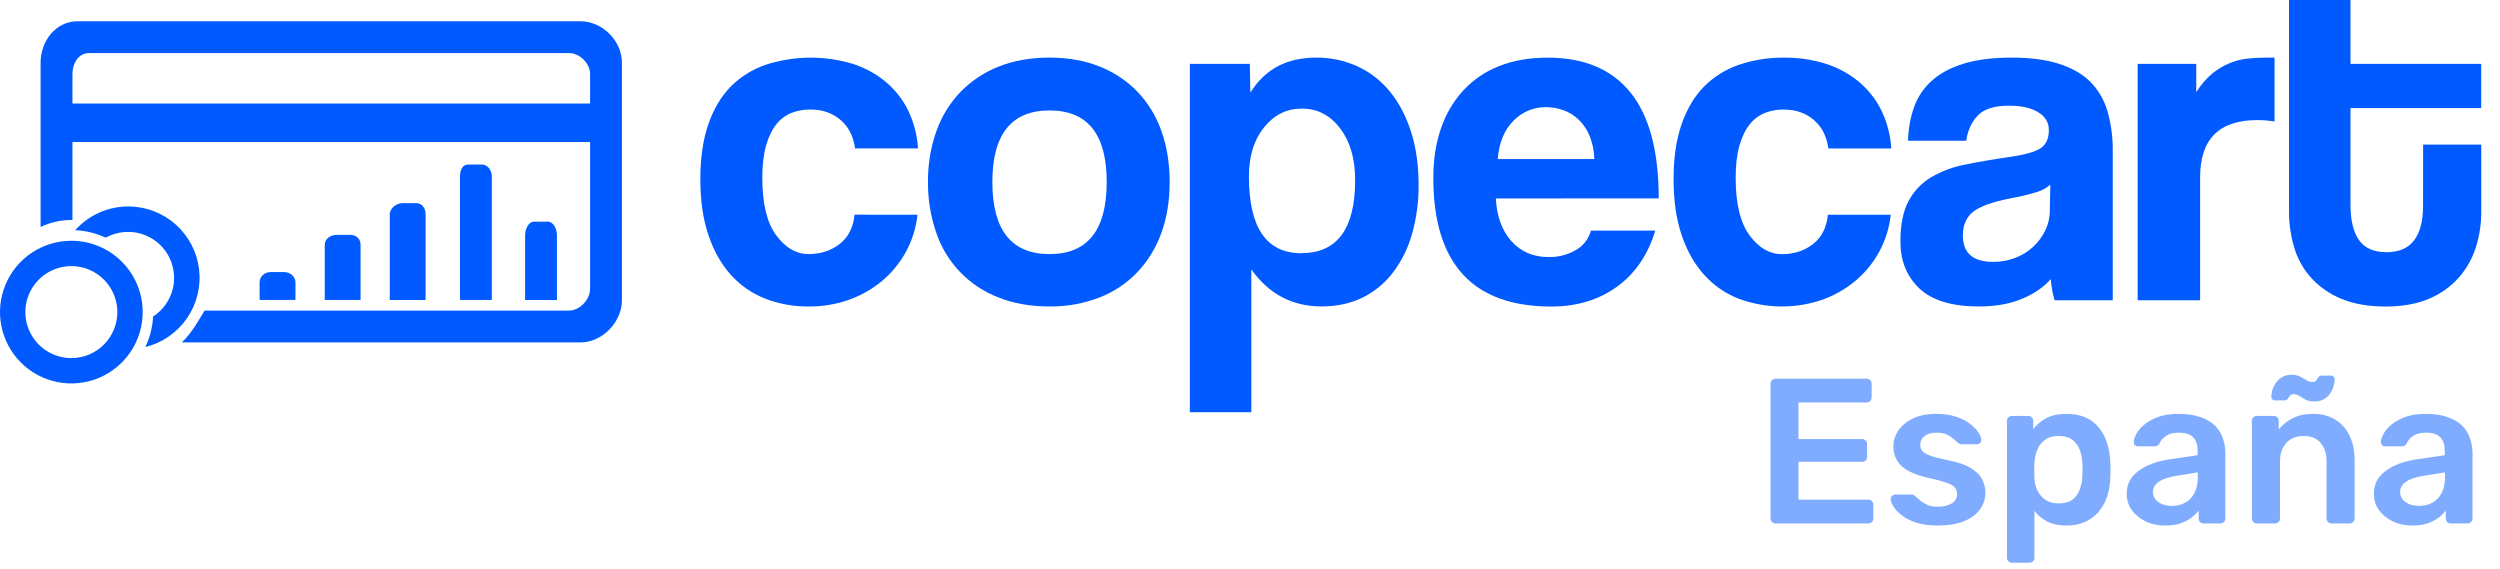
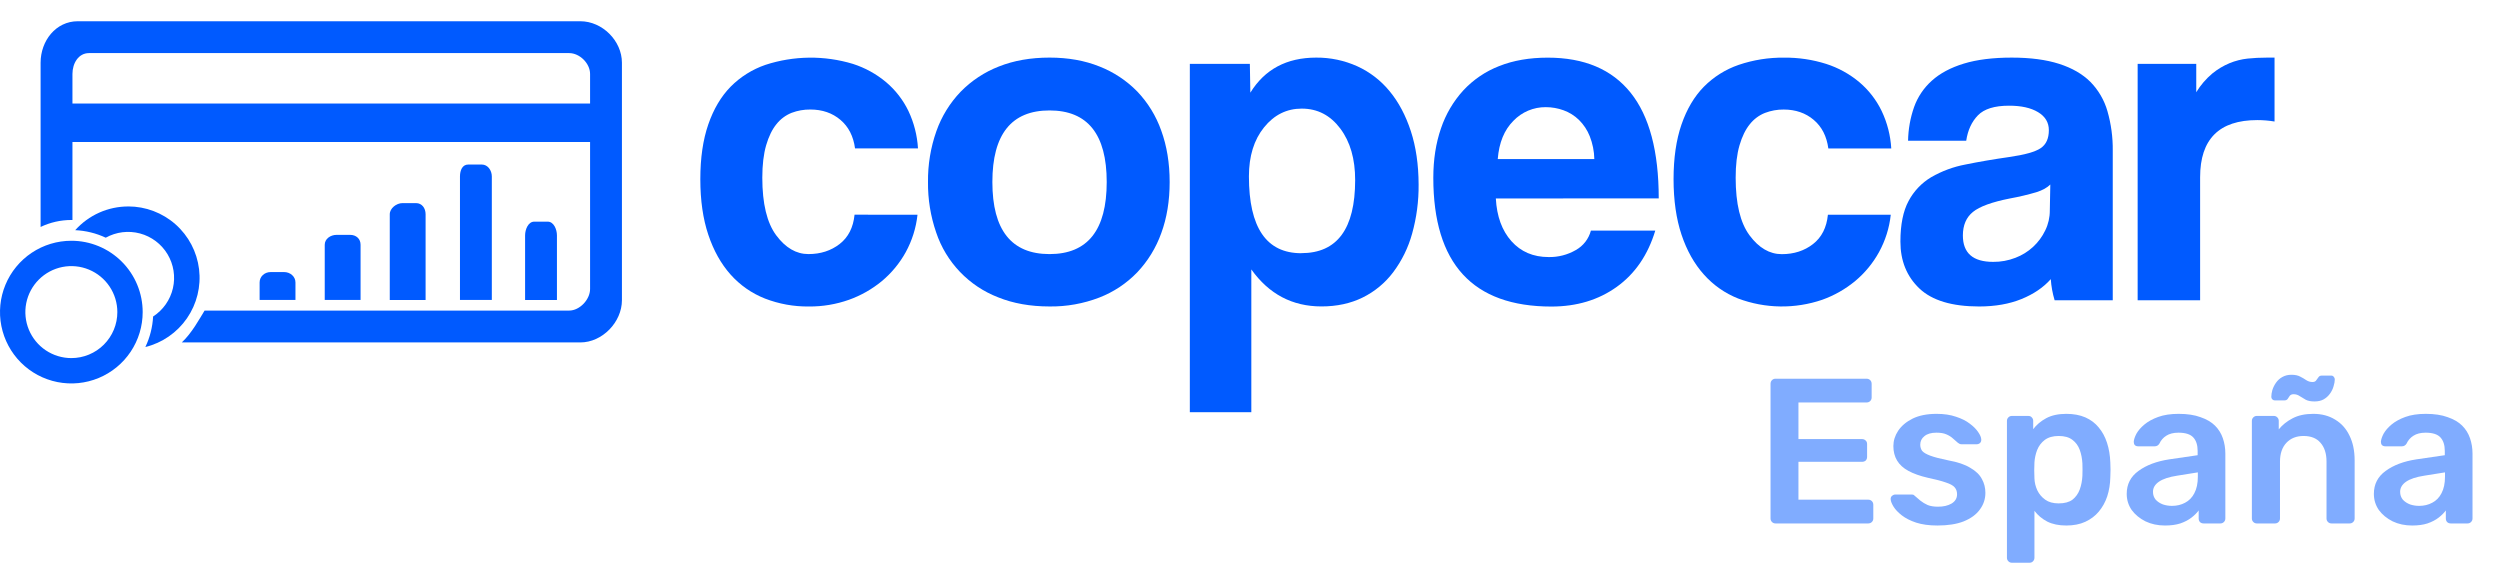
<svg xmlns="http://www.w3.org/2000/svg" width="255" height="58" viewBox="0 0 255 58" fill="none">
  <path d="M93.585 21.904C93.44 23.244 93.032 24.542 92.384 25.724C91.764 26.846 90.942 27.843 89.958 28.665C88.957 29.493 87.819 30.14 86.595 30.578C85.282 31.043 83.897 31.275 82.504 31.262C80.971 31.28 79.449 31.004 78.02 30.45C76.676 29.92 75.475 29.081 74.515 28C73.543 26.909 72.786 25.555 72.245 23.937C71.703 22.32 71.433 20.434 71.433 18.278C71.433 16.121 71.703 14.259 72.245 12.691C72.786 11.124 73.546 9.842 74.523 8.845C75.52 7.838 76.737 7.075 78.077 6.615C80.97 5.67 84.083 5.636 86.996 6.517C88.234 6.912 89.384 7.545 90.38 8.379C91.338 9.189 92.115 10.191 92.66 11.32C93.227 12.519 93.558 13.816 93.635 15.14L87.214 15.14C87.049 13.899 86.553 12.928 85.725 12.226C84.896 11.523 83.873 11.172 82.656 11.171C82.003 11.163 81.355 11.278 80.745 11.509C80.139 11.751 79.606 12.148 79.201 12.66C78.759 13.202 78.408 13.921 78.147 14.817C77.887 15.713 77.756 16.815 77.755 18.124C77.755 20.77 78.229 22.73 79.176 24.005C80.124 25.279 81.218 25.916 82.459 25.916C83.7 25.916 84.762 25.573 85.645 24.887C86.527 24.202 87.034 23.205 87.164 21.898L93.585 21.904Z" fill="#005AFF" />
  <path d="M107.054 31.259C105.094 31.259 103.346 30.948 101.811 30.328C100.336 29.758 99.004 28.869 97.911 27.726C96.818 26.582 95.991 25.212 95.489 23.712C94.919 22.057 94.637 20.317 94.656 18.567C94.635 16.799 94.925 15.041 95.513 13.373C96.043 11.873 96.887 10.503 97.988 9.355C99.089 8.23 100.417 7.353 101.884 6.783C103.403 6.178 105.127 5.875 107.054 5.875C108.95 5.875 110.648 6.178 112.15 6.783C113.598 7.35 114.91 8.219 115.997 9.33C117.088 10.473 117.923 11.834 118.448 13.324C119.019 14.892 119.305 16.639 119.305 18.567C119.305 20.495 119.019 22.235 118.448 23.786C117.916 25.273 117.082 26.632 115.997 27.78C114.909 28.909 113.588 29.787 112.126 30.352C110.508 30.974 108.787 31.282 107.054 31.259V31.259ZM107.054 25.917C110.942 25.917 112.885 23.467 112.885 18.566C112.885 13.7 110.942 11.266 107.054 11.265C103.167 11.264 101.223 13.698 101.222 18.566C101.222 23.467 103.166 25.917 107.054 25.917" fill="#005AFF" />
  <path d="M143.905 13.374C143.381 11.773 142.662 10.42 141.748 9.312C140.856 8.217 139.724 7.343 138.439 6.758C137.122 6.165 135.692 5.864 134.249 5.876C131.241 5.876 129.004 7.069 127.535 9.453L127.485 6.513L121.363 6.513L121.363 42.041L127.635 42.041L127.635 27.481C129.431 29.998 131.816 31.257 134.79 31.256C136.358 31.256 137.757 30.953 138.987 30.349C140.211 29.747 141.278 28.866 142.1 27.776C142.987 26.595 143.643 25.257 144.036 23.833C144.493 22.198 144.716 20.507 144.698 18.809C144.692 16.787 144.428 14.975 143.905 13.374ZM132.732 25.828C129.17 25.828 127.389 23.215 127.39 17.987C127.39 15.93 127.905 14.264 128.934 12.989C129.962 11.715 131.245 11.078 132.781 11.078C134.381 11.078 135.69 11.755 136.707 13.108C137.724 14.462 138.23 16.218 138.226 18.376C138.222 23.341 136.391 25.823 132.732 25.822L132.732 25.828Z" fill="#005AFF" />
  <path d="M152.575 20.241C152.674 22.072 153.205 23.526 154.168 24.603C155.131 25.681 156.395 26.22 157.959 26.22C158.929 26.239 159.886 25.993 160.727 25.509C161.105 25.299 161.436 25.015 161.702 24.674C161.967 24.333 162.161 23.942 162.272 23.524L168.838 23.524C168.087 26.007 166.778 27.918 164.912 29.258C163.045 30.597 160.824 31.267 158.247 31.268C150.214 31.268 146.198 26.891 146.198 18.136C146.198 16.275 146.46 14.593 146.982 13.089C147.466 11.652 148.243 10.332 149.266 9.212C150.282 8.122 151.531 7.276 152.921 6.737C154.357 6.166 156.007 5.88 157.871 5.88C161.594 5.88 164.412 7.073 166.324 9.457C168.235 11.841 169.191 15.435 169.191 20.239L152.575 20.241ZM162.621 16.223C162.606 15.426 162.448 14.637 162.155 13.895C161.907 13.27 161.532 12.703 161.053 12.23C160.606 11.795 160.071 11.461 159.484 11.249C158.903 11.038 158.29 10.93 157.672 10.93C157.054 10.924 156.442 11.045 155.873 11.285C155.305 11.525 154.791 11.879 154.364 12.326C153.433 13.257 152.902 14.556 152.771 16.222L162.621 16.223Z" fill="#005AFF" />
  <path d="M192.858 21.9C192.715 23.241 192.306 24.54 191.657 25.722C191.038 26.844 190.215 27.841 189.231 28.663C188.232 29.49 187.096 30.137 185.875 30.574C183.088 31.528 180.057 31.485 177.299 30.451C175.955 29.921 174.754 29.081 173.795 28C172.815 26.907 172.055 25.553 171.515 23.939C170.976 22.326 170.705 20.439 170.703 18.279C170.703 16.122 170.974 14.26 171.515 12.692C172.057 11.124 172.817 9.842 173.795 8.846C174.792 7.839 176.007 7.076 177.348 6.616C178.838 6.11 180.404 5.861 181.979 5.881C183.433 5.864 184.88 6.079 186.266 6.517C187.505 6.913 188.654 7.546 189.651 8.38C190.608 9.19 191.384 10.191 191.929 11.32C192.499 12.519 192.832 13.817 192.909 15.142L186.49 15.142C186.325 13.901 185.829 12.93 185 12.228C184.172 11.525 183.151 11.174 181.938 11.173C181.285 11.167 180.637 11.284 180.027 11.517C179.42 11.758 178.888 12.155 178.483 12.668C178.042 13.209 177.69 13.928 177.429 14.824C177.167 15.72 177.037 16.823 177.038 18.131C177.038 20.778 177.511 22.738 178.459 24.012C179.407 25.287 180.501 25.924 181.742 25.924C182.984 25.924 184.046 25.581 184.927 24.895C185.809 24.209 186.315 23.213 186.446 21.906L192.858 21.9Z" fill="#005AFF" />
  <path d="M209.572 30.628C209.361 29.926 209.23 29.202 209.18 28.471C208.428 29.321 207.431 29.998 206.191 30.502C204.951 31.006 203.513 31.259 201.878 31.261C199.101 31.261 197.067 30.648 195.778 29.423C194.488 28.197 193.843 26.605 193.842 24.645C193.842 22.913 194.119 21.533 194.674 20.504C195.206 19.5 196.002 18.661 196.976 18.078C198.062 17.45 199.248 17.011 200.481 16.78C201.835 16.503 203.313 16.25 204.916 16.02C206.519 15.791 207.597 15.489 208.15 15.113C208.705 14.739 208.983 14.127 208.983 13.276C208.983 12.492 208.615 11.879 207.879 11.438C207.144 10.996 206.155 10.778 204.912 10.781C203.442 10.781 202.388 11.108 201.751 11.761C201.113 12.415 200.715 13.279 200.555 14.354L194.623 14.354C194.643 13.185 194.849 12.027 195.235 10.923C195.604 9.887 196.228 8.96 197.049 8.228C197.881 7.478 198.967 6.898 200.308 6.488C201.648 6.079 203.281 5.875 205.208 5.876C207.104 5.876 208.712 6.089 210.035 6.514C211.357 6.939 212.419 7.552 213.22 8.351C214.04 9.187 214.638 10.214 214.96 11.34C215.336 12.654 215.519 14.016 215.501 15.383L215.501 30.628L209.572 30.628ZM209.132 18.821C208.804 19.149 208.33 19.41 207.71 19.605C206.824 19.866 205.924 20.078 205.015 20.243C203.184 20.604 201.927 21.061 201.242 21.616C200.557 22.17 200.214 22.97 200.213 24.016C200.213 25.814 201.242 26.712 203.299 26.711C204.079 26.719 204.852 26.577 205.578 26.294C206.912 25.788 208 24.788 208.616 23.501C208.925 22.869 209.085 22.174 209.081 21.471L209.132 18.821Z" fill="#005AFF" />
  <path d="M218.04 30.625L218.04 6.514L224.018 6.514L224.018 9.406C224.459 8.684 225.013 8.039 225.661 7.494C226.193 7.06 226.786 6.705 227.42 6.441C228.008 6.201 228.627 6.044 229.259 5.975C229.893 5.91 230.531 5.877 231.169 5.878L232.003 5.878L232.003 12.395C231.421 12.298 230.833 12.249 230.243 12.249C226.355 12.249 224.411 14.193 224.412 18.08L224.412 30.625L218.04 30.625Z" fill="#005AFF" />
-   <path d="M247.159 14.747L253.088 14.747L253.088 21.608C253.094 22.848 252.904 24.082 252.525 25.263C252.161 26.404 251.561 27.456 250.765 28.351C249.924 29.279 248.886 30.007 247.727 30.482C246.502 31.004 245.04 31.266 243.341 31.267C241.578 31.267 240.075 31.005 238.833 30.482C237.669 30.014 236.623 29.295 235.769 28.375C234.963 27.488 234.365 26.431 234.02 25.282C233.655 24.075 233.472 22.819 233.479 21.558L233.479 0L239.751 2.58381e-07L239.751 6.513L253.08 6.513L253.08 11.023L239.751 11.023L239.751 20.921C239.751 22.456 240.037 23.64 240.609 24.474C241.181 25.308 242.12 25.724 243.426 25.723C244.701 25.723 245.64 25.317 246.245 24.505C246.85 23.693 247.152 22.533 247.151 21.026L247.159 14.747Z" fill="#005AFF" />
  <path d="M28.983 27.751L27.602 27.751C26.989 27.751 26.481 28.198 26.481 28.811L26.481 30.594L30.137 30.594L30.137 28.811C30.137 28.198 29.595 27.751 28.983 27.751" fill="#005AFF" />
  <path d="M35.713 23.956L34.332 23.956C33.719 23.956 33.123 24.353 33.123 24.966L33.123 30.59L36.778 30.59L36.778 24.966C36.778 24.353 36.326 23.956 35.713 23.956Z" fill="#005AFF" />
  <path d="M42.434 20.717L41.053 20.717C40.44 20.717 39.756 21.241 39.756 21.855L39.756 30.6L43.411 30.6L43.411 21.855C43.411 21.241 43.047 20.717 42.434 20.717Z" fill="#005AFF" />
  <path d="M49.141 16.782L47.762 16.782C47.148 16.782 46.917 17.391 46.917 18L46.917 30.59L50.166 30.59L50.166 18C50.166 17.387 49.76 16.782 49.141 16.782Z" fill="#005AFF" />
  <path d="M55.871 22.609L54.491 22.609C53.878 22.609 53.559 23.399 53.559 24.012L53.559 30.597L56.808 30.597L56.808 24.012C56.808 23.399 56.486 22.609 55.871 22.609Z" fill="#005AFF" />
  <path d="M7.277 24.558C5.837 24.558 4.431 24.984 3.234 25.784C2.037 26.584 1.105 27.72 0.554 29.05C0.003 30.379 -0.141 31.842 0.14 33.254C0.421 34.665 1.114 35.962 2.131 36.98C3.149 37.997 4.445 38.69 5.857 38.971C7.269 39.252 8.732 39.108 10.061 38.557C11.391 38.006 12.527 37.074 13.327 35.877C14.127 34.68 14.553 33.273 14.553 31.834C14.553 30.879 14.365 29.932 14 29.049C13.634 28.166 13.098 27.364 12.422 26.689C11.747 26.013 10.944 25.477 10.062 25.111C9.179 24.745 8.232 24.557 7.277 24.558V24.558ZM7.277 36.525C6.349 36.525 5.442 36.249 4.671 35.734C3.9 35.218 3.299 34.486 2.944 33.628C2.589 32.771 2.496 31.828 2.677 30.918C2.859 30.008 3.305 29.173 3.962 28.517C4.618 27.861 5.453 27.414 6.363 27.233C7.273 27.052 8.216 27.145 9.073 27.501C9.93 27.856 10.663 28.457 11.178 29.228C11.694 30 11.969 30.907 11.969 31.834C11.969 32.45 11.848 33.06 11.612 33.63C11.376 34.199 11.03 34.716 10.594 35.152C10.159 35.587 9.641 35.933 9.072 36.168C8.503 36.404 7.893 36.525 7.277 36.525Z" fill="#005AFF" />
  <path d="M59.195 2.167L7.931 2.167C5.697 2.167 4.141 4.161 4.141 6.4L4.141 23.15C5.12 22.681 6.193 22.438 7.28 22.439L7.39 22.439L7.39 14.486L60.188 14.486L60.188 29.478C60.188 30.553 59.13 31.679 58.055 31.679L20.868 31.679C20.367 32.491 19.567 33.98 18.542 34.928L59.195 34.928C61.436 34.928 63.437 32.857 63.437 30.618L63.437 6.4C63.437 4.161 61.436 2.167 59.195 2.167ZM60.188 10.56L7.39 10.56L7.39 7.541C7.39 6.458 8.002 5.416 9.077 5.416L58.055 5.416C59.13 5.416 60.188 6.465 60.188 7.541L60.188 10.56Z" fill="#005AFF" />
  <path d="M13.087 21.059C12.065 21.058 11.054 21.272 10.121 21.689C9.188 22.106 8.353 22.715 7.672 23.477C8.75 23.527 9.808 23.787 10.786 24.244C11.849 23.653 13.101 23.498 14.277 23.812C15.453 24.127 16.46 24.885 17.087 25.928C17.714 26.971 17.911 28.217 17.637 29.403C17.363 30.588 16.639 31.621 15.617 32.283C15.56 33.363 15.291 34.421 14.827 35.397C16.552 34.97 18.062 33.927 19.071 32.464C20.08 31 20.519 29.218 20.304 27.454C20.089 25.689 19.236 24.064 17.906 22.886C16.575 21.707 14.859 21.056 13.082 21.056" fill="#005AFF" />
  <path d="M181.101 53.391C180.96 53.391 180.841 53.342 180.742 53.244C180.644 53.145 180.595 53.026 180.595 52.885V39.155C180.595 39 180.644 38.874 180.742 38.775C180.841 38.677 180.96 38.628 181.101 38.628H190.381C190.536 38.628 190.662 38.677 190.761 38.775C190.859 38.874 190.908 39 190.908 39.155V40.547C190.908 40.688 190.859 40.807 190.761 40.906C190.662 41.004 190.536 41.053 190.381 41.053H183.442V44.786H189.917C190.072 44.786 190.198 44.836 190.297 44.934C190.395 45.018 190.444 45.138 190.444 45.292V46.6C190.444 46.755 190.395 46.881 190.297 46.98C190.198 47.064 190.072 47.106 189.917 47.106H183.442V50.966H190.55C190.704 50.966 190.831 51.015 190.929 51.114C191.028 51.212 191.077 51.339 191.077 51.493V52.885C191.077 53.026 191.028 53.145 190.929 53.244C190.831 53.342 190.704 53.391 190.55 53.391H181.101Z" fill="#80ACFF" />
  <path d="M197.617 53.602C196.773 53.602 196.049 53.504 195.444 53.307C194.854 53.11 194.369 52.864 193.989 52.569C193.609 52.274 193.328 51.978 193.145 51.683C192.963 51.388 192.864 51.142 192.85 50.945C192.836 50.79 192.878 50.671 192.977 50.586C193.089 50.488 193.209 50.439 193.335 50.439H195.001C195.058 50.439 195.107 50.446 195.149 50.46C195.191 50.474 195.247 50.516 195.318 50.586C195.5 50.741 195.69 50.903 195.887 51.071C196.098 51.24 196.344 51.388 196.625 51.514C196.907 51.627 197.258 51.683 197.68 51.683C198.228 51.683 198.685 51.578 199.051 51.367C199.43 51.142 199.62 50.825 199.62 50.418C199.62 50.122 199.536 49.883 199.367 49.7C199.212 49.518 198.917 49.356 198.481 49.215C198.045 49.061 197.427 48.899 196.625 48.73C195.838 48.547 195.184 48.316 194.664 48.034C194.144 47.753 193.757 47.402 193.504 46.98C193.251 46.558 193.124 46.066 193.124 45.503C193.124 44.955 193.286 44.435 193.609 43.943C193.947 43.437 194.439 43.022 195.086 42.698C195.747 42.375 196.562 42.213 197.532 42.213C198.291 42.213 198.952 42.312 199.515 42.508C200.077 42.691 200.541 42.923 200.907 43.205C201.286 43.486 201.575 43.774 201.771 44.069C201.968 44.35 202.074 44.596 202.088 44.807C202.102 44.962 202.06 45.089 201.961 45.187C201.863 45.271 201.75 45.314 201.624 45.314H200.063C199.993 45.314 199.93 45.3 199.873 45.271C199.817 45.243 199.761 45.208 199.705 45.166C199.55 45.025 199.381 44.878 199.198 44.723C199.016 44.554 198.791 44.414 198.523 44.301C198.27 44.189 197.933 44.133 197.511 44.133C196.977 44.133 196.569 44.252 196.288 44.491C196.007 44.716 195.866 45.004 195.866 45.356C195.866 45.595 195.929 45.806 196.056 45.989C196.196 46.157 196.471 46.319 196.878 46.474C197.286 46.628 197.905 46.79 198.734 46.959C199.676 47.127 200.422 47.38 200.97 47.718C201.532 48.041 201.926 48.421 202.151 48.857C202.39 49.279 202.51 49.75 202.51 50.27C202.51 50.903 202.32 51.472 201.94 51.978C201.575 52.484 201.026 52.885 200.295 53.181C199.578 53.462 198.685 53.602 197.617 53.602Z" fill="#80ACFF" />
  <path d="M205.214 57.399C205.073 57.399 204.954 57.349 204.856 57.251C204.757 57.153 204.708 57.033 204.708 56.892V42.93C204.708 42.79 204.757 42.67 204.856 42.572C204.954 42.473 205.073 42.424 205.214 42.424H206.88C207.035 42.424 207.154 42.473 207.239 42.572C207.337 42.67 207.386 42.79 207.386 42.93V43.774C207.724 43.324 208.167 42.951 208.715 42.656C209.264 42.361 209.945 42.213 210.761 42.213C211.506 42.213 212.153 42.333 212.701 42.572C213.25 42.811 213.707 43.155 214.072 43.605C214.438 44.041 214.719 44.561 214.916 45.166C215.113 45.771 215.225 46.438 215.253 47.17C215.267 47.409 215.274 47.655 215.274 47.908C215.274 48.161 215.267 48.414 215.253 48.667C215.239 49.37 215.134 50.024 214.937 50.629C214.74 51.219 214.452 51.739 214.072 52.189C213.707 52.625 213.25 52.97 212.701 53.223C212.153 53.476 211.506 53.602 210.761 53.602C210.002 53.602 209.355 53.469 208.821 53.202C208.286 52.92 207.85 52.555 207.513 52.105V56.892C207.513 57.033 207.464 57.153 207.365 57.251C207.281 57.349 207.161 57.399 207.007 57.399H205.214ZM209.981 51.346C210.585 51.346 211.056 51.219 211.394 50.966C211.731 50.699 211.977 50.354 212.132 49.932C212.287 49.511 212.378 49.047 212.406 48.541C212.42 48.119 212.42 47.697 212.406 47.275C212.378 46.769 212.287 46.305 212.132 45.883C211.977 45.461 211.731 45.124 211.394 44.871C211.056 44.603 210.585 44.47 209.981 44.47C209.404 44.47 208.933 44.603 208.568 44.871C208.216 45.138 207.956 45.482 207.787 45.904C207.633 46.312 207.541 46.734 207.513 47.17C207.499 47.423 207.492 47.69 207.492 47.971C207.492 48.252 207.499 48.526 207.513 48.794C207.527 49.215 207.625 49.623 207.808 50.017C207.991 50.397 208.258 50.713 208.61 50.966C208.961 51.219 209.418 51.346 209.981 51.346Z" fill="#80ACFF" />
  <path d="M220.827 53.602C220.096 53.602 219.435 53.462 218.844 53.181C218.254 52.885 217.783 52.499 217.431 52.02C217.094 51.528 216.925 50.98 216.925 50.375C216.925 49.391 217.326 48.611 218.127 48.034C218.929 47.444 219.976 47.05 221.27 46.853L224.159 46.431V45.989C224.159 45.398 224.012 44.941 223.716 44.618C223.421 44.294 222.915 44.133 222.198 44.133C221.692 44.133 221.277 44.238 220.953 44.449C220.644 44.646 220.412 44.913 220.257 45.25C220.145 45.433 219.983 45.525 219.772 45.525H218.106C217.951 45.525 217.832 45.482 217.748 45.398C217.677 45.314 217.642 45.201 217.642 45.06C217.656 44.836 217.748 44.561 217.916 44.238C218.099 43.915 218.366 43.605 218.718 43.31C219.083 43.001 219.554 42.74 220.131 42.53C220.707 42.319 221.403 42.213 222.219 42.213C223.105 42.213 223.85 42.326 224.454 42.551C225.073 42.762 225.565 43.05 225.931 43.415C226.296 43.781 226.564 44.21 226.732 44.702C226.901 45.194 226.985 45.714 226.985 46.263V52.885C226.985 53.026 226.936 53.145 226.838 53.244C226.739 53.342 226.62 53.391 226.479 53.391H224.771C224.616 53.391 224.49 53.342 224.391 53.244C224.307 53.145 224.265 53.026 224.265 52.885V52.063C224.082 52.316 223.836 52.562 223.526 52.801C223.217 53.04 222.837 53.237 222.388 53.391C221.952 53.532 221.431 53.602 220.827 53.602ZM221.544 51.599C222.036 51.599 222.479 51.493 222.873 51.282C223.28 51.071 223.597 50.748 223.822 50.312C224.061 49.862 224.18 49.3 224.18 48.625V48.182L222.071 48.519C221.242 48.646 220.623 48.85 220.215 49.131C219.807 49.412 219.604 49.757 219.604 50.164C219.604 50.474 219.695 50.741 219.878 50.966C220.075 51.177 220.321 51.339 220.616 51.451C220.911 51.55 221.22 51.599 221.544 51.599Z" fill="#80ACFF" />
  <path d="M230.197 53.391C230.057 53.391 229.937 53.342 229.839 53.244C229.74 53.145 229.691 53.026 229.691 52.885V42.93C229.691 42.79 229.74 42.67 229.839 42.572C229.937 42.473 230.057 42.424 230.197 42.424H231.927C232.067 42.424 232.187 42.473 232.285 42.572C232.384 42.67 232.433 42.79 232.433 42.93V43.795C232.798 43.345 233.262 42.972 233.825 42.677C234.401 42.368 235.111 42.213 235.955 42.213C236.813 42.213 237.558 42.41 238.191 42.804C238.823 43.183 239.309 43.725 239.646 44.428C239.997 45.131 240.173 45.974 240.173 46.959V52.885C240.173 53.026 240.124 53.145 240.026 53.244C239.927 53.342 239.808 53.391 239.667 53.391H237.811C237.67 53.391 237.551 53.342 237.453 53.244C237.354 53.145 237.305 53.026 237.305 52.885V47.085C237.305 46.27 237.101 45.63 236.693 45.166C236.3 44.702 235.723 44.47 234.964 44.47C234.233 44.47 233.649 44.702 233.213 45.166C232.777 45.63 232.559 46.27 232.559 47.085V52.885C232.559 53.026 232.51 53.145 232.412 53.244C232.313 53.342 232.194 53.391 232.053 53.391H230.197ZM236.082 40.948C235.716 40.948 235.421 40.892 235.196 40.779C234.971 40.653 234.76 40.526 234.563 40.399C234.38 40.273 234.176 40.21 233.951 40.21C233.769 40.21 233.635 40.266 233.551 40.378C233.48 40.477 233.41 40.582 233.34 40.695C233.269 40.793 233.157 40.842 233.002 40.842H232.032C231.934 40.842 231.849 40.807 231.779 40.737C231.709 40.667 231.674 40.582 231.674 40.484C231.674 40.273 231.709 40.041 231.779 39.788C231.863 39.521 231.99 39.267 232.159 39.029C232.327 38.789 232.538 38.6 232.791 38.459C233.059 38.304 233.368 38.227 233.719 38.227C234.099 38.227 234.401 38.29 234.626 38.417C234.851 38.529 235.055 38.649 235.238 38.775C235.435 38.902 235.646 38.965 235.871 38.965C236.053 38.965 236.18 38.909 236.25 38.797C236.335 38.684 236.412 38.579 236.482 38.48C236.553 38.368 236.665 38.311 236.82 38.311H237.79C237.902 38.311 237.987 38.354 238.043 38.438C238.113 38.508 238.149 38.593 238.149 38.691C238.149 38.902 238.106 39.141 238.022 39.408C237.952 39.661 237.832 39.907 237.663 40.146C237.495 40.385 237.277 40.582 237.01 40.737C236.757 40.877 236.447 40.948 236.082 40.948Z" fill="#80ACFF" />
  <path d="M246.037 53.602C245.306 53.602 244.645 53.462 244.054 53.181C243.464 52.885 242.993 52.499 242.641 52.02C242.304 51.528 242.135 50.98 242.135 50.375C242.135 49.391 242.536 48.611 243.337 48.034C244.139 47.444 245.186 47.05 246.48 46.853L249.369 46.431V45.989C249.369 45.398 249.222 44.941 248.926 44.618C248.631 44.294 248.125 44.133 247.408 44.133C246.902 44.133 246.487 44.238 246.164 44.449C245.854 44.646 245.622 44.913 245.468 45.25C245.355 45.433 245.193 45.525 244.982 45.525H243.316C243.162 45.525 243.042 45.482 242.958 45.398C242.887 45.314 242.852 45.201 242.852 45.06C242.866 44.836 242.958 44.561 243.126 44.238C243.309 43.915 243.576 43.605 243.928 43.31C244.294 43.001 244.765 42.74 245.341 42.53C245.918 42.319 246.614 42.213 247.429 42.213C248.315 42.213 249.06 42.326 249.665 42.551C250.283 42.762 250.775 43.05 251.141 43.415C251.507 43.781 251.774 44.21 251.942 44.702C252.111 45.194 252.196 45.714 252.196 46.263V52.885C252.196 53.026 252.146 53.145 252.048 53.244C251.95 53.342 251.83 53.391 251.689 53.391H249.981C249.826 53.391 249.7 53.342 249.601 53.244C249.517 53.145 249.475 53.026 249.475 52.885V52.063C249.292 52.316 249.046 52.562 248.737 52.801C248.427 53.04 248.048 53.237 247.598 53.391C247.162 53.532 246.642 53.602 246.037 53.602ZM246.754 51.599C247.246 51.599 247.689 51.493 248.083 51.282C248.491 51.071 248.807 50.748 249.032 50.312C249.271 49.862 249.39 49.3 249.39 48.625V48.182L247.281 48.519C246.452 48.646 245.833 48.85 245.425 49.131C245.018 49.412 244.814 49.757 244.814 50.164C244.814 50.474 244.905 50.741 245.088 50.966C245.285 51.177 245.531 51.339 245.826 51.451C246.121 51.55 246.431 51.599 246.754 51.599Z" fill="#80ACFF" />
</svg>